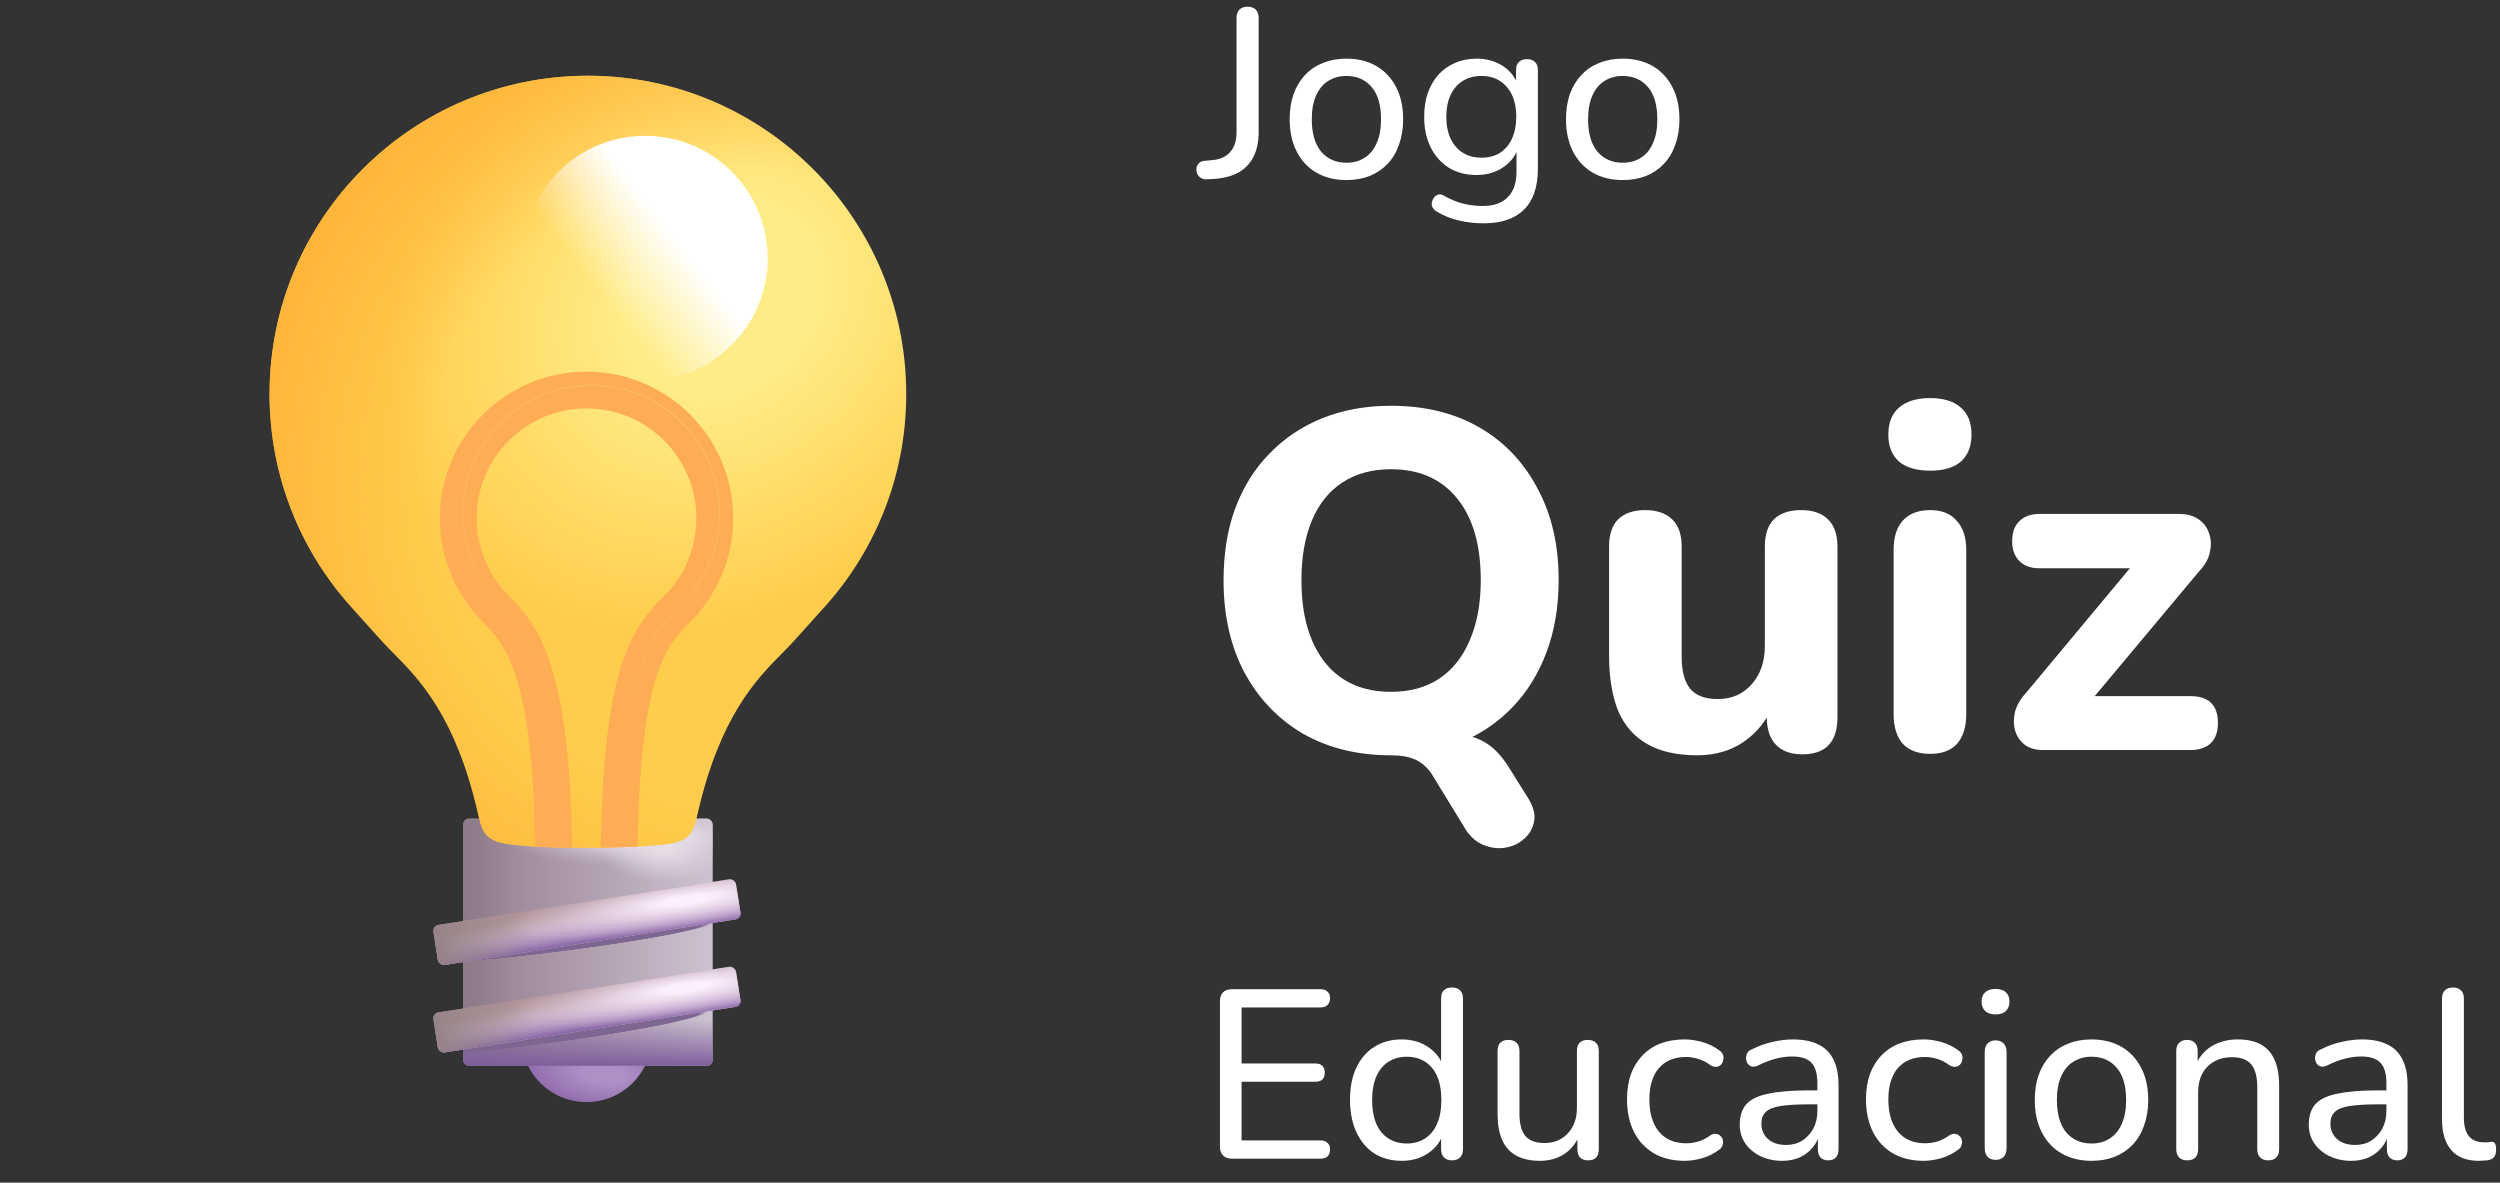
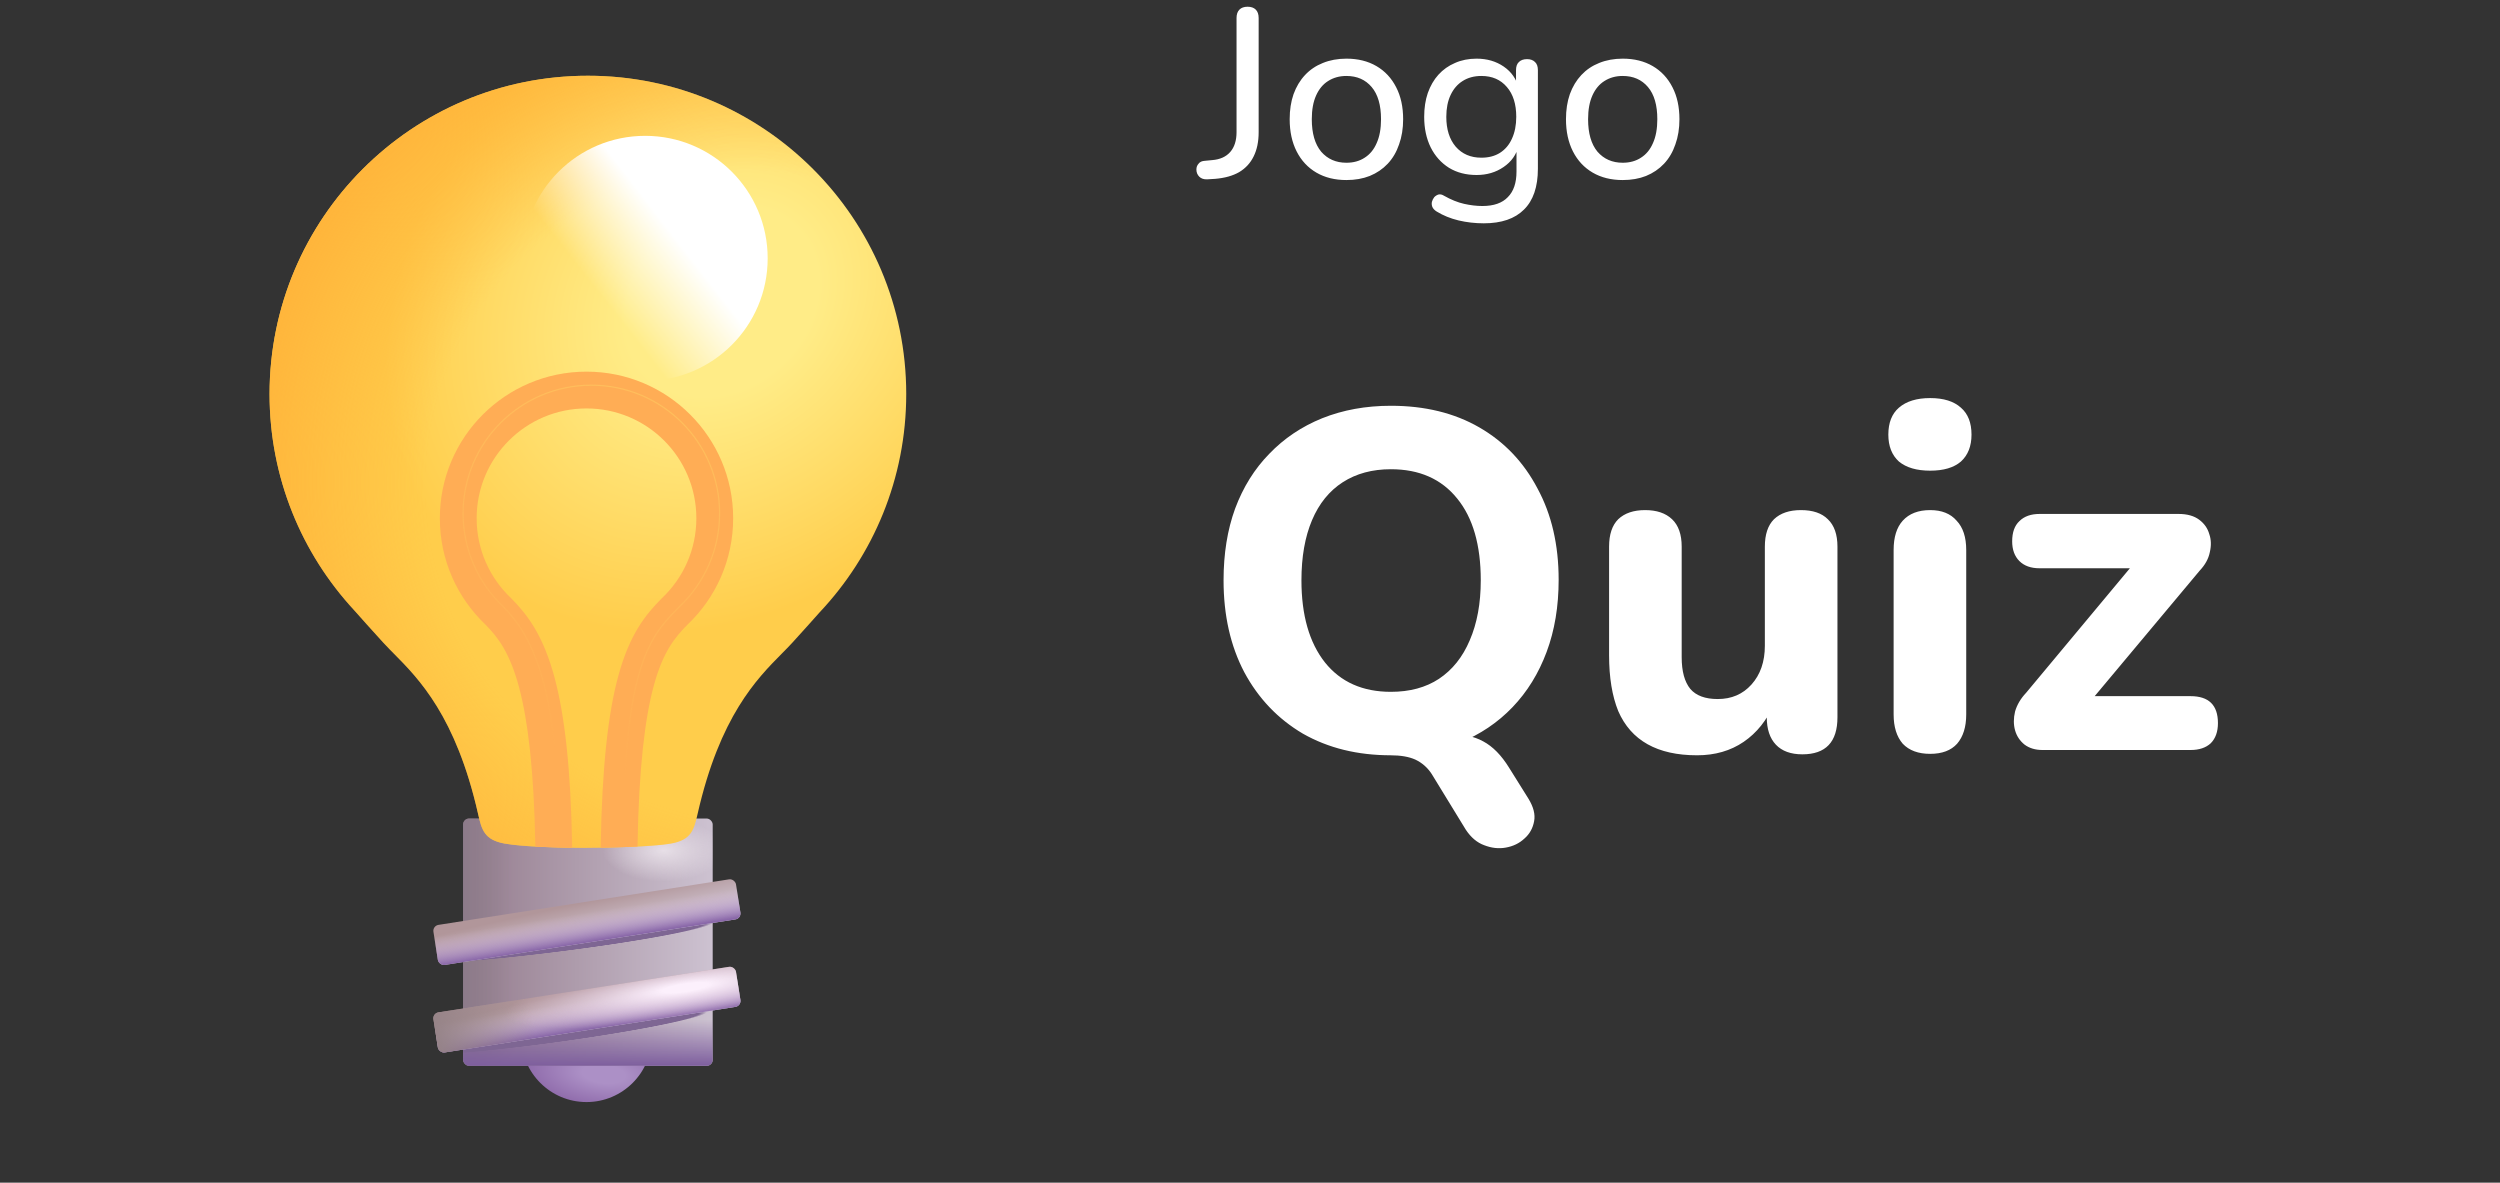
<svg xmlns="http://www.w3.org/2000/svg" width="520" height="246" viewBox="0 0 520 246" fill="none">
  <rect x="0" y="0" width="520" height="246" fill="#333333" stroke="none" />
  <g clip-path="url(#clip0_1157_5389)">
    <ellipse cx="121.992" cy="215.652" rx="13.578" ry="13.578" fill="url(#paint0_radial_1157_5389)" />
    <rect x="96.323" y="170.254" width="51.919" height="51.44" rx="1.25" fill="url(#paint1_linear_1157_5389)" />
    <rect x="96.323" y="170.254" width="51.919" height="51.44" rx="1.25" fill="url(#paint2_linear_1157_5389)" />
-     <rect x="96.323" y="170.254" width="51.919" height="51.44" rx="1.25" fill="url(#paint3_radial_1157_5389)" />
    <rect x="96.323" y="170.254" width="51.919" height="51.44" rx="1.25" fill="url(#paint4_linear_1157_5389)" />
    <rect x="96.323" y="170.254" width="51.919" height="51.44" rx="1.25" fill="url(#paint5_radial_1157_5389)" />
    <rect x="96.323" y="170.254" width="51.919" height="51.44" rx="1.25" fill="url(#paint6_radial_1157_5389)" />
    <rect x="96.323" y="170.254" width="51.919" height="51.44" rx="1.25" fill="url(#paint7_radial_1157_5389)" />
    <path d="M121.218 176.353C121.363 176.354 121.501 176.354 121.633 176.354C125.883 176.335 135.674 176.17 139.598 175.457C143.809 174.691 144.353 172.592 145.101 169.296C149.713 148.981 157.447 141.171 162.62 135.945C163.418 135.14 164.155 134.396 164.81 133.676C167.055 131.212 168.999 129.042 170.483 127.367C181.652 115.514 188.497 99.54 188.497 81.969C188.497 45.399 158.851 15.754 122.282 15.754C85.713 15.754 56.067 45.399 56.067 81.969C56.067 99.326 62.746 115.124 73.674 126.932C75.2 128.658 77.288 130.993 79.733 133.676C80.158 134.143 80.618 134.621 81.106 135.118C81.37 135.387 81.642 135.663 81.922 135.945C87.096 141.171 94.829 148.981 99.442 169.296C100.19 172.592 100.734 174.691 104.944 175.457C108.86 176.169 116.785 176.332 120.795 176.352C120.927 176.352 121.068 176.354 121.218 176.353Z" fill="url(#paint8_radial_1157_5389)" />
    <path d="M121.218 176.353C121.363 176.354 121.501 176.354 121.633 176.354C125.883 176.335 135.674 176.17 139.598 175.457C143.809 174.691 144.353 172.592 145.101 169.296C149.713 148.981 157.447 141.171 162.62 135.945C163.418 135.14 164.155 134.396 164.81 133.676C167.055 131.212 168.999 129.042 170.483 127.367C181.652 115.514 188.497 99.54 188.497 81.969C188.497 45.399 158.851 15.754 122.282 15.754C85.713 15.754 56.067 45.399 56.067 81.969C56.067 99.326 62.746 115.124 73.674 126.932C75.2 128.658 77.288 130.993 79.733 133.676C80.158 134.143 80.618 134.621 81.106 135.118C81.37 135.387 81.642 135.663 81.922 135.945C87.096 141.171 94.829 148.981 99.442 169.296C100.19 172.592 100.734 174.691 104.944 175.457C108.86 176.169 116.785 176.332 120.795 176.352C120.927 176.352 121.068 176.354 121.218 176.353Z" fill="url(#paint9_radial_1157_5389)" />
    <ellipse cx="134.195" cy="53.735" rx="25.481" ry="25.481" fill="url(#paint10_linear_1157_5389)" />
    <path d="M119.011 176.335C118.743 159.704 117.418 148.753 115.4 141.13C113.075 132.344 109.822 127.966 106.381 124.494L106.338 124.45L106.293 124.408C101.886 120.238 99.144 114.345 99.144 107.806C99.144 95.187 109.373 84.957 121.993 84.957C134.612 84.957 144.842 95.187 144.842 107.806C144.842 114.345 142.1 120.238 137.692 124.408L137.648 124.45L137.604 124.494C134.225 127.904 130.929 131.994 128.575 140.708C126.539 148.246 125.207 159.236 124.942 176.319C127.251 176.281 130.013 176.211 132.603 176.085C132.877 159.487 134.18 149.32 135.967 142.704C137.903 135.535 140.391 132.563 143.001 129.925C148.846 124.372 152.498 116.512 152.498 107.806C152.498 90.959 138.84 77.301 121.993 77.301C105.145 77.301 91.487 90.959 91.487 107.806C91.487 116.512 95.139 124.371 100.984 129.924C103.533 132.504 106.05 135.726 107.999 143.089C109.779 149.817 111.072 159.964 111.35 176.09C114.001 176.236 116.797 176.306 119.011 176.335Z" fill="#FFAD55" />
    <path d="M129.729 174.592C129.729 138.063 135.326 132.237 141.331 126.179C146.47 121.316 149.677 114.431 149.677 106.796C149.677 92.063 137.734 80.119 123 80.119C108.266 80.119 96.323 92.063 96.323 106.796C96.323 114.431 99.53 121.316 104.669 126.179C110.674 132.237 116.241 142.723 116.241 174.592" stroke="url(#paint11_linear_1157_5389)" stroke-width="0.25" />
    <rect x="89.96" y="210.764" width="63.702" height="8.436" rx="1.25" transform="rotate(-8.905 89.96 210.764)" fill="url(#paint12_linear_1157_5389)" />
    <rect x="89.96" y="210.764" width="63.702" height="8.436" rx="1.25" transform="rotate(-8.905 89.96 210.764)" fill="url(#paint13_linear_1157_5389)" />
    <rect x="89.96" y="210.764" width="63.702" height="8.436" rx="1.25" transform="rotate(-8.905 89.96 210.764)" fill="url(#paint14_linear_1157_5389)" />
    <rect x="89.96" y="210.764" width="63.702" height="8.436" rx="1.25" transform="rotate(-8.905 89.96 210.764)" fill="url(#paint15_radial_1157_5389)" />
    <rect x="89.96" y="192.568" width="63.702" height="8.436" rx="1.25" transform="rotate(-8.905 89.96 192.568)" fill="url(#paint16_linear_1157_5389)" />
    <rect x="89.96" y="192.568" width="63.702" height="8.436" rx="1.25" transform="rotate(-8.905 89.96 192.568)" fill="url(#paint17_linear_1157_5389)" />
-     <rect x="89.96" y="192.568" width="63.702" height="8.436" rx="1.25" transform="rotate(-8.905 89.96 192.568)" fill="url(#paint18_linear_1157_5389)" />
-     <rect x="89.96" y="192.568" width="63.702" height="8.436" rx="1.25" transform="rotate(-8.905 89.96 192.568)" fill="url(#paint19_radial_1157_5389)" />
  </g>
  <path d="M251.1 37.3C250.4 37.333 249.85 37.15 249.45 36.75C249.05 36.35 248.85 35.85 248.85 35.25C248.85 34.783 249 34.383 249.3 34.05C249.567 33.683 250 33.483 250.6 33.45L252.15 33.3C253.783 33.167 255.033 32.6 255.9 31.6C256.767 30.6 257.2 29.233 257.2 27.5V3.75C257.2 2.983 257.4 2.4 257.8 2C258.2 1.6 258.767 1.4 259.5 1.4C260.233 1.4 260.8 1.6 261.2 2C261.6 2.4 261.8 2.983 261.8 3.75V27.5C261.8 29.467 261.45 31.15 260.75 32.55C260.083 33.917 259.083 35 257.75 35.8C256.417 36.567 254.75 37.033 252.75 37.2L251.1 37.3ZM280.053 37.45C277.653 37.45 275.569 36.933 273.803 35.9C272.036 34.867 270.669 33.4 269.703 31.5C268.736 29.6 268.253 27.367 268.253 24.8C268.253 22.867 268.519 21.133 269.053 19.6C269.619 18.033 270.419 16.7 271.453 15.6C272.486 14.5 273.719 13.667 275.153 13.1C276.619 12.5 278.253 12.2 280.053 12.2C282.453 12.2 284.536 12.717 286.303 13.75C288.069 14.783 289.436 16.25 290.403 18.15C291.369 20.017 291.853 22.233 291.853 24.8C291.853 26.733 291.569 28.483 291.003 30.05C290.469 31.617 289.686 32.95 288.653 34.05C287.619 35.15 286.369 36 284.903 36.6C283.469 37.167 281.853 37.45 280.053 37.45ZM280.053 33.85C281.519 33.85 282.786 33.5 283.853 32.8C284.953 32.1 285.786 31.083 286.353 29.75C286.953 28.417 287.253 26.767 287.253 24.8C287.253 21.867 286.603 19.633 285.303 18.1C284.003 16.567 282.253 15.8 280.053 15.8C278.619 15.8 277.353 16.15 276.253 16.85C275.186 17.517 274.353 18.517 273.753 19.85C273.153 21.183 272.853 22.833 272.853 24.8C272.853 27.733 273.503 29.983 274.803 31.55C276.136 33.083 277.886 33.85 280.053 33.85ZM308.631 46.45C306.831 46.45 305.081 46.25 303.381 45.85C301.715 45.45 300.198 44.833 298.831 44C298.398 43.733 298.098 43.417 297.931 43.05C297.798 42.717 297.765 42.367 297.831 42C297.931 41.633 298.098 41.3 298.331 41C298.598 40.733 298.898 40.55 299.231 40.45C299.598 40.383 299.965 40.467 300.331 40.7C301.798 41.533 303.198 42.1 304.531 42.4C305.865 42.7 307.131 42.85 308.331 42.85C310.698 42.85 312.465 42.233 313.631 41C314.831 39.8 315.431 38.033 315.431 35.7V30.3H315.881C315.415 32.167 314.365 33.65 312.731 34.75C311.131 35.85 309.265 36.4 307.131 36.4C304.931 36.4 303.015 35.9 301.381 34.9C299.748 33.867 298.481 32.45 297.581 30.65C296.681 28.817 296.231 26.7 296.231 24.3C296.231 22.467 296.481 20.817 296.981 19.35C297.515 17.85 298.248 16.583 299.181 15.55C300.148 14.483 301.298 13.667 302.631 13.1C303.965 12.5 305.465 12.2 307.131 12.2C309.298 12.2 311.181 12.75 312.781 13.85C314.381 14.95 315.415 16.433 315.881 18.3L315.331 19V14.6C315.331 13.833 315.531 13.267 315.931 12.9C316.331 12.5 316.898 12.3 317.631 12.3C318.331 12.3 318.881 12.5 319.281 12.9C319.681 13.267 319.881 13.833 319.881 14.6V35.1C319.881 38.867 318.915 41.7 316.981 43.6C315.081 45.5 312.298 46.45 308.631 46.45ZM308.131 32.8C309.631 32.8 310.915 32.467 311.981 31.8C313.081 31.1 313.915 30.117 314.481 28.85C315.081 27.55 315.381 26.033 315.381 24.3C315.381 21.667 314.731 19.6 313.431 18.1C312.131 16.567 310.365 15.8 308.131 15.8C306.631 15.8 305.331 16.15 304.231 16.85C303.165 17.517 302.331 18.483 301.731 19.75C301.131 21.017 300.831 22.533 300.831 24.3C300.831 26.9 301.481 28.967 302.781 30.5C304.115 32.033 305.898 32.8 308.131 32.8ZM337.523 37.45C335.123 37.45 333.04 36.933 331.273 35.9C329.507 34.867 328.14 33.4 327.173 31.5C326.207 29.6 325.723 27.367 325.723 24.8C325.723 22.867 325.99 21.133 326.523 19.6C327.09 18.033 327.89 16.7 328.923 15.6C329.957 14.5 331.19 13.667 332.623 13.1C334.09 12.5 335.723 12.2 337.523 12.2C339.923 12.2 342.007 12.717 343.773 13.75C345.54 14.783 346.907 16.25 347.873 18.15C348.84 20.017 349.323 22.233 349.323 24.8C349.323 26.733 349.04 28.483 348.473 30.05C347.94 31.617 347.157 32.95 346.123 34.05C345.09 35.15 343.84 36 342.373 36.6C340.94 37.167 339.323 37.45 337.523 37.45ZM337.523 33.85C338.99 33.85 340.257 33.5 341.323 32.8C342.423 32.1 343.257 31.083 343.823 29.75C344.423 28.417 344.723 26.767 344.723 24.8C344.723 21.867 344.073 19.633 342.773 18.1C341.473 16.567 339.723 15.8 337.523 15.8C336.09 15.8 334.823 16.15 333.723 16.85C332.657 17.517 331.823 18.517 331.223 19.85C330.623 21.183 330.323 22.833 330.323 24.8C330.323 27.733 330.973 29.983 332.273 31.55C333.607 33.083 335.357 33.85 337.523 33.85Z" fill="white" />
  <path d="M317.9 166.1C318.967 167.833 319.367 169.4 319.1 170.8C318.833 172.267 318.167 173.467 317.1 174.4C316.033 175.4 314.733 176.033 313.2 176.3C311.733 176.567 310.233 176.4 308.7 175.8C307.233 175.267 305.967 174.2 304.9 172.6L297.8 161C296.933 159.667 295.8 158.667 294.4 158C293.067 157.4 291.333 157.1 289.2 157.1L301 152.6C304.067 152.6 306.567 153.133 308.5 154.2C310.5 155.267 312.3 157.1 313.9 159.7L317.9 166.1ZM289.3 157.1C282.367 157.1 276.267 155.6 271 152.6C265.8 149.533 261.733 145.267 258.8 139.8C255.933 134.333 254.5 127.967 254.5 120.7C254.5 115.167 255.3 110.2 256.9 105.8C258.567 101.333 260.933 97.533 264 94.4C267.067 91.2 270.733 88.733 275 87C279.333 85.267 284.1 84.4 289.3 84.4C296.367 84.4 302.5 85.9 307.7 88.9C312.9 91.9 316.933 96.133 319.8 101.6C322.733 107 324.2 113.333 324.2 120.6C324.2 126.133 323.367 131.133 321.7 135.6C320.033 140.067 317.667 143.9 314.6 147.1C311.533 150.3 307.867 152.767 303.6 154.5C299.333 156.233 294.567 157.1 289.3 157.1ZM289.3 143.9C293.233 143.9 296.567 143 299.3 141.2C302.1 139.333 304.233 136.667 305.7 133.2C307.233 129.667 308 125.5 308 120.7C308 113.367 306.367 107.7 303.1 103.7C299.833 99.633 295.233 97.6 289.3 97.6C285.433 97.6 282.1 98.5 279.3 100.3C276.5 102.1 274.367 104.733 272.9 108.2C271.433 111.667 270.7 115.833 270.7 120.7C270.7 127.967 272.333 133.667 275.6 137.8C278.867 141.867 283.433 143.9 289.3 143.9ZM352.99 157.1C348.857 157.1 345.423 156.333 342.69 154.8C339.957 153.267 337.923 150.967 336.59 147.9C335.323 144.767 334.69 140.9 334.69 136.3V113.7C334.69 111.167 335.323 109.267 336.59 108C337.923 106.733 339.79 106.1 342.19 106.1C344.59 106.1 346.457 106.733 347.79 108C349.123 109.267 349.79 111.167 349.79 113.7V136.7C349.79 139.633 350.39 141.833 351.59 143.3C352.79 144.7 354.69 145.4 357.29 145.4C360.157 145.4 362.49 144.4 364.29 142.4C366.157 140.333 367.09 137.633 367.09 134.3V113.7C367.09 111.167 367.723 109.267 368.99 108C370.323 106.733 372.19 106.1 374.59 106.1C377.057 106.1 378.923 106.733 380.19 108C381.523 109.267 382.19 111.167 382.19 113.7V149.2C382.19 154.333 379.757 156.9 374.89 156.9C372.49 156.9 370.657 156.233 369.39 154.9C368.123 153.567 367.49 151.667 367.49 149.2V142.5L368.99 146.4C367.523 149.8 365.423 152.433 362.69 154.3C359.957 156.167 356.723 157.1 352.99 157.1ZM401.474 156.8C399.008 156.8 397.108 156.1 395.774 154.7C394.508 153.233 393.874 151.2 393.874 148.6V114.4C393.874 111.733 394.508 109.7 395.774 108.3C397.108 106.833 399.008 106.1 401.474 106.1C403.874 106.1 405.708 106.833 406.974 108.3C408.308 109.7 408.974 111.733 408.974 114.4V148.6C408.974 151.2 408.341 153.233 407.074 154.7C405.808 156.1 403.941 156.8 401.474 156.8ZM401.474 97.9C398.674 97.9 396.508 97.267 394.974 96C393.508 94.667 392.774 92.8 392.774 90.4C392.774 87.933 393.508 86.067 394.974 84.8C396.508 83.467 398.674 82.8 401.474 82.8C404.274 82.8 406.408 83.467 407.874 84.8C409.341 86.067 410.074 87.933 410.074 90.4C410.074 92.8 409.341 94.667 407.874 96C406.408 97.267 404.274 97.9 401.474 97.9ZM424.832 156C423.365 156 422.132 155.633 421.132 154.9C420.132 154.1 419.465 153.1 419.132 151.9C418.799 150.7 418.799 149.4 419.132 148C419.532 146.6 420.299 145.3 421.432 144.1L445.932 114.7V118.2H424.232C422.432 118.2 421.032 117.7 420.032 116.7C419.032 115.7 418.532 114.333 418.532 112.6C418.532 110.733 419.032 109.333 420.032 108.4C421.032 107.4 422.432 106.9 424.232 106.9H453.132C454.932 106.9 456.365 107.3 457.432 108.1C458.499 108.9 459.199 109.9 459.532 111.1C459.932 112.233 459.965 113.5 459.632 114.9C459.365 116.233 458.665 117.5 457.532 118.7L432.432 148.7V144.8H455.632C459.432 144.8 461.332 146.667 461.332 150.4C461.332 152.2 460.832 153.6 459.832 154.6C458.832 155.533 457.432 156 455.632 156H424.832Z" fill="white" />
-   <path d="M256.25 241C255.45 241 254.833 240.783 254.4 240.35C253.967 239.917 253.75 239.3 253.75 238.5V208.25C253.75 207.45 253.967 206.833 254.4 206.4C254.833 205.967 255.45 205.75 256.25 205.75H274.65C275.283 205.75 275.767 205.917 276.1 206.25C276.467 206.55 276.65 207 276.65 207.6C276.65 208.233 276.467 208.717 276.1 209.05C275.767 209.383 275.283 209.55 274.65 209.55H258.25V221.2H273.6C274.233 221.2 274.717 221.367 275.05 221.7C275.383 222.033 275.55 222.5 275.55 223.1C275.55 223.733 275.383 224.217 275.05 224.55C274.717 224.85 274.233 225 273.6 225H258.25V237.2H274.65C275.283 237.2 275.767 237.367 276.1 237.7C276.467 238 276.65 238.467 276.65 239.1C276.65 239.733 276.467 240.217 276.1 240.55C275.767 240.85 275.283 241 274.65 241H256.25ZM291.552 241.45C289.418 241.45 287.535 240.95 285.902 239.95C284.302 238.917 283.052 237.45 282.152 235.55C281.252 233.617 280.802 231.367 280.802 228.8C280.802 226.2 281.235 223.967 282.102 222.1C283.002 220.2 284.252 218.75 285.852 217.75C287.485 216.717 289.385 216.2 291.552 216.2C293.718 216.2 295.585 216.75 297.152 217.85C298.718 218.917 299.768 220.35 300.302 222.15H299.752V207.7C299.752 206.933 299.935 206.367 300.302 206C300.702 205.6 301.268 205.4 302.002 205.4C302.735 205.4 303.302 205.6 303.702 206C304.102 206.367 304.302 206.933 304.302 207.7V239C304.302 239.767 304.102 240.35 303.702 240.75C303.302 241.15 302.735 241.35 302.002 241.35C301.302 241.35 300.752 241.15 300.352 240.75C299.952 240.35 299.752 239.767 299.752 239V234.45L300.302 235.35C299.802 237.217 298.752 238.7 297.152 239.8C295.585 240.9 293.718 241.45 291.552 241.45ZM292.602 237.85C294.068 237.85 295.335 237.5 296.402 236.8C297.502 236.1 298.335 235.083 298.902 233.75C299.502 232.417 299.802 230.767 299.802 228.8C299.802 225.867 299.152 223.633 297.852 222.1C296.552 220.567 294.802 219.8 292.602 219.8C291.168 219.8 289.902 220.15 288.802 220.85C287.735 221.517 286.902 222.517 286.302 223.85C285.702 225.183 285.402 226.833 285.402 228.8C285.402 231.733 286.052 233.983 287.352 235.55C288.685 237.083 290.435 237.85 292.602 237.85ZM320.297 241.45C318.331 241.45 316.681 241.083 315.347 240.35C314.047 239.617 313.081 238.533 312.447 237.1C311.814 235.667 311.497 233.867 311.497 231.7V218.6C311.497 217.833 311.681 217.267 312.047 216.9C312.447 216.5 313.014 216.3 313.747 216.3C314.481 216.3 315.047 216.5 315.447 216.9C315.847 217.267 316.047 217.833 316.047 218.6V231.7C316.047 233.767 316.464 235.3 317.297 236.3C318.131 237.267 319.447 237.75 321.247 237.75C323.247 237.75 324.864 237.083 326.097 235.75C327.364 234.417 327.997 232.65 327.997 230.45V218.6C327.997 217.833 328.181 217.267 328.547 216.9C328.947 216.5 329.514 216.3 330.247 216.3C330.981 216.3 331.547 216.5 331.947 216.9C332.347 217.267 332.547 217.833 332.547 218.6V239C332.547 240.567 331.814 241.35 330.347 241.35C329.614 241.35 329.047 241.15 328.647 240.75C328.281 240.35 328.097 239.767 328.097 239V234.65L328.747 235.5C328.081 237.433 326.997 238.917 325.497 239.95C324.031 240.95 322.297 241.45 320.297 241.45ZM350.419 241.45C347.952 241.45 345.819 240.933 344.019 239.9C342.219 238.833 340.835 237.35 339.869 235.45C338.902 233.517 338.419 231.25 338.419 228.65C338.419 226.717 338.685 224.983 339.219 223.45C339.785 221.917 340.585 220.617 341.619 219.55C342.652 218.45 343.902 217.617 345.369 217.05C346.869 216.483 348.552 216.2 350.419 216.2C351.585 216.2 352.819 216.383 354.119 216.75C355.419 217.117 356.619 217.717 357.719 218.55C358.085 218.817 358.319 219.133 358.419 219.5C358.519 219.833 358.519 220.183 358.419 220.55C358.352 220.917 358.185 221.233 357.919 221.5C357.685 221.733 357.369 221.867 356.969 221.9C356.602 221.933 356.202 221.817 355.769 221.55C354.969 220.95 354.119 220.517 353.219 220.25C352.352 219.983 351.519 219.85 350.719 219.85C349.485 219.85 348.385 220.05 347.419 220.45C346.485 220.85 345.685 221.433 345.019 222.2C344.385 222.933 343.902 223.85 343.569 224.95C343.235 226.017 343.069 227.267 343.069 228.7C343.069 231.533 343.735 233.767 345.069 235.4C346.402 237 348.285 237.8 350.719 237.8C351.519 237.8 352.352 237.683 353.219 237.45C354.085 237.183 354.935 236.75 355.769 236.15C356.202 235.883 356.602 235.783 356.969 235.85C357.335 235.883 357.635 236.033 357.869 236.3C358.135 236.533 358.302 236.833 358.369 237.2C358.435 237.533 358.402 237.883 358.269 238.25C358.169 238.617 357.935 238.917 357.569 239.15C356.502 239.95 355.335 240.533 354.069 240.9C352.802 241.267 351.585 241.45 350.419 241.45ZM370.666 241.45C368.999 241.45 367.482 241.117 366.116 240.45C364.782 239.783 363.732 238.883 362.966 237.75C362.232 236.617 361.866 235.35 361.866 233.95C361.866 232.15 362.316 230.733 363.216 229.7C364.116 228.667 365.632 227.933 367.766 227.5C369.899 227.033 372.766 226.8 376.366 226.8H378.716V229.7H376.466C373.899 229.7 371.866 229.817 370.366 230.05C368.899 230.283 367.866 230.7 367.266 231.3C366.666 231.867 366.366 232.667 366.366 233.7C366.366 235 366.816 236.067 367.716 236.9C368.649 237.733 369.916 238.15 371.516 238.15C372.782 238.15 373.899 237.85 374.866 237.25C375.832 236.617 376.599 235.783 377.166 234.75C377.732 233.683 378.016 232.467 378.016 231.1V225.35C378.016 223.383 377.616 221.967 376.816 221.1C376.016 220.2 374.666 219.75 372.766 219.75C371.666 219.75 370.532 219.9 369.366 220.2C368.199 220.5 366.982 220.967 365.716 221.6C365.216 221.833 364.782 221.917 364.416 221.85C364.049 221.75 363.749 221.55 363.516 221.25C363.316 220.917 363.199 220.567 363.166 220.2C363.166 219.8 363.249 219.417 363.416 219.05C363.616 218.683 363.949 218.417 364.416 218.25C365.882 217.517 367.332 217 368.766 216.7C370.232 216.367 371.599 216.2 372.866 216.2C375.032 216.2 376.816 216.55 378.216 217.25C379.616 217.917 380.666 218.967 381.366 220.4C382.066 221.8 382.416 223.6 382.416 225.8V239C382.416 239.767 382.232 240.35 381.866 240.75C381.499 241.15 380.966 241.35 380.266 241.35C379.599 241.35 379.066 241.15 378.666 240.75C378.299 240.35 378.116 239.767 378.116 239V235.45H378.566C378.299 236.683 377.799 237.75 377.066 238.65C376.332 239.55 375.416 240.25 374.316 240.75C373.249 241.217 372.032 241.45 370.666 241.45ZM400.126 241.45C397.659 241.45 395.526 240.933 393.726 239.9C391.926 238.833 390.542 237.35 389.576 235.45C388.609 233.517 388.126 231.25 388.126 228.65C388.126 226.717 388.392 224.983 388.926 223.45C389.492 221.917 390.292 220.617 391.326 219.55C392.359 218.45 393.609 217.617 395.076 217.05C396.576 216.483 398.259 216.2 400.126 216.2C401.292 216.2 402.526 216.383 403.826 216.75C405.126 217.117 406.326 217.717 407.426 218.55C407.792 218.817 408.026 219.133 408.126 219.5C408.226 219.833 408.226 220.183 408.126 220.55C408.059 220.917 407.892 221.233 407.626 221.5C407.392 221.733 407.076 221.867 406.676 221.9C406.309 221.933 405.909 221.817 405.476 221.55C404.676 220.95 403.826 220.517 402.926 220.25C402.059 219.983 401.226 219.85 400.426 219.85C399.192 219.85 398.092 220.05 397.126 220.45C396.192 220.85 395.392 221.433 394.726 222.2C394.092 222.933 393.609 223.85 393.276 224.95C392.942 226.017 392.776 227.267 392.776 228.7C392.776 231.533 393.442 233.767 394.776 235.4C396.109 237 397.992 237.8 400.426 237.8C401.226 237.8 402.059 237.683 402.926 237.45C403.792 237.183 404.642 236.75 405.476 236.15C405.909 235.883 406.309 235.783 406.676 235.85C407.042 235.883 407.342 236.033 407.576 236.3C407.842 236.533 408.009 236.833 408.076 237.2C408.142 237.533 408.109 237.883 407.976 238.25C407.876 238.617 407.642 238.917 407.276 239.15C406.209 239.95 405.042 240.533 403.776 240.9C402.509 241.267 401.292 241.45 400.126 241.45ZM415.068 241.25C414.368 241.25 413.818 241.033 413.418 240.6C413.018 240.167 412.818 239.567 412.818 238.8V218.85C412.818 218.05 413.018 217.45 413.418 217.05C413.818 216.617 414.368 216.4 415.068 216.4C415.801 216.4 416.368 216.617 416.768 217.05C417.168 217.45 417.368 218.05 417.368 218.85V238.8C417.368 239.567 417.168 240.167 416.768 240.6C416.401 241.033 415.835 241.25 415.068 241.25ZM415.068 211C414.168 211 413.451 210.767 412.918 210.3C412.418 209.8 412.168 209.15 412.168 208.35C412.168 207.483 412.418 206.833 412.918 206.4C413.451 205.933 414.168 205.7 415.068 205.7C416.035 205.7 416.751 205.933 417.218 206.4C417.718 206.833 417.968 207.483 417.968 208.35C417.968 209.15 417.718 209.8 417.218 210.3C416.751 210.767 416.035 211 415.068 211ZM435.033 241.45C432.633 241.45 430.55 240.933 428.783 239.9C427.017 238.867 425.65 237.4 424.683 235.5C423.717 233.6 423.233 231.367 423.233 228.8C423.233 226.867 423.5 225.133 424.033 223.6C424.6 222.033 425.4 220.7 426.433 219.6C427.467 218.5 428.7 217.667 430.133 217.1C431.6 216.5 433.233 216.2 435.033 216.2C437.433 216.2 439.517 216.717 441.283 217.75C443.05 218.783 444.417 220.25 445.383 222.15C446.35 224.017 446.833 226.233 446.833 228.8C446.833 230.733 446.55 232.483 445.983 234.05C445.45 235.617 444.667 236.95 443.633 238.05C442.6 239.15 441.35 240 439.883 240.6C438.45 241.167 436.833 241.45 435.033 241.45ZM435.033 237.85C436.5 237.85 437.767 237.5 438.833 236.8C439.933 236.1 440.767 235.083 441.333 233.75C441.933 232.417 442.233 230.767 442.233 228.8C442.233 225.867 441.583 223.633 440.283 222.1C438.983 220.567 437.233 219.8 435.033 219.8C433.6 219.8 432.333 220.15 431.233 220.85C430.167 221.517 429.333 222.517 428.733 223.85C428.133 225.183 427.833 226.833 427.833 228.8C427.833 231.733 428.483 233.983 429.783 235.55C431.117 237.083 432.867 237.85 435.033 237.85ZM454.912 241.35C454.212 241.35 453.662 241.15 453.262 240.75C452.862 240.35 452.662 239.767 452.662 239V218.6C452.662 217.833 452.862 217.267 453.262 216.9C453.662 216.5 454.212 216.3 454.912 216.3C455.612 216.3 456.145 216.5 456.512 216.9C456.912 217.267 457.112 217.833 457.112 218.6V222.7L456.562 221.95C457.262 220.05 458.395 218.617 459.962 217.65C461.562 216.683 463.378 216.2 465.412 216.2C467.378 216.2 468.995 216.55 470.262 217.25C471.528 217.95 472.478 219.017 473.112 220.45C473.745 221.883 474.062 223.7 474.062 225.9V239C474.062 239.767 473.862 240.35 473.462 240.75C473.095 241.15 472.545 241.35 471.812 241.35C471.078 241.35 470.512 241.15 470.112 240.75C469.712 240.35 469.512 239.767 469.512 239V226.15C469.512 223.983 469.095 222.4 468.262 221.4C467.428 220.4 466.095 219.9 464.262 219.9C462.128 219.9 460.412 220.567 459.112 221.9C457.845 223.2 457.212 224.967 457.212 227.2V239C457.212 240.567 456.445 241.35 454.912 241.35ZM489.025 241.45C487.358 241.45 485.842 241.117 484.475 240.45C483.142 239.783 482.092 238.883 481.325 237.75C480.592 236.617 480.225 235.35 480.225 233.95C480.225 232.15 480.675 230.733 481.575 229.7C482.475 228.667 483.992 227.933 486.125 227.5C488.258 227.033 491.125 226.8 494.725 226.8H497.075V229.7H494.825C492.258 229.7 490.225 229.817 488.725 230.05C487.258 230.283 486.225 230.7 485.625 231.3C485.025 231.867 484.725 232.667 484.725 233.7C484.725 235 485.175 236.067 486.075 236.9C487.008 237.733 488.275 238.15 489.875 238.15C491.142 238.15 492.258 237.85 493.225 237.25C494.192 236.617 494.958 235.783 495.525 234.75C496.092 233.683 496.375 232.467 496.375 231.1V225.35C496.375 223.383 495.975 221.967 495.175 221.1C494.375 220.2 493.025 219.75 491.125 219.75C490.025 219.75 488.892 219.9 487.725 220.2C486.558 220.5 485.342 220.967 484.075 221.6C483.575 221.833 483.142 221.917 482.775 221.85C482.408 221.75 482.108 221.55 481.875 221.25C481.675 220.917 481.558 220.567 481.525 220.2C481.525 219.8 481.608 219.417 481.775 219.05C481.975 218.683 482.308 218.417 482.775 218.25C484.242 217.517 485.692 217 487.125 216.7C488.592 216.367 489.958 216.2 491.225 216.2C493.392 216.2 495.175 216.55 496.575 217.25C497.975 217.917 499.025 218.967 499.725 220.4C500.425 221.8 500.775 223.6 500.775 225.8V239C500.775 239.767 500.592 240.35 500.225 240.75C499.858 241.15 499.325 241.35 498.625 241.35C497.958 241.35 497.425 241.15 497.025 240.75C496.658 240.35 496.475 239.767 496.475 239V235.45H496.925C496.658 236.683 496.158 237.75 495.425 238.65C494.692 239.55 493.775 240.25 492.675 240.75C491.608 241.217 490.392 241.45 489.025 241.45ZM515.585 241.45C513.085 241.45 511.185 240.717 509.885 239.25C508.585 237.75 507.935 235.6 507.935 232.8V207.7C507.935 206.933 508.135 206.367 508.535 206C508.935 205.6 509.485 205.4 510.185 205.4C510.918 205.4 511.485 205.6 511.885 206C512.285 206.367 512.485 206.933 512.485 207.7V232.45C512.485 234.183 512.835 235.483 513.535 236.35C514.268 237.183 515.302 237.6 516.635 237.6C516.935 237.6 517.202 237.6 517.435 237.6C517.668 237.567 517.902 237.533 518.135 237.5C518.502 237.467 518.768 237.567 518.935 237.8C519.102 238.033 519.185 238.5 519.185 239.2C519.185 239.833 519.035 240.333 518.735 240.7C518.468 241.033 518.018 241.25 517.385 241.35C517.085 241.383 516.785 241.4 516.485 241.4C516.185 241.433 515.885 241.45 515.585 241.45Z" fill="white" />
  <defs>
    <radialGradient id="paint0_radial_1157_5389" cx="0" cy="0" r="1" gradientUnits="userSpaceOnUse" gradientTransform="translate(125.581 223.368) rotate(96.654) scale(7.226 16.738)">
      <stop offset="0.268" stop-color="#AC90C6" />
      <stop offset="1" stop-color="#8E6AAA" />
    </radialGradient>
    <linearGradient id="paint1_linear_1157_5389" x1="148.242" y1="198.043" x2="96.323" y2="198.043" gradientUnits="userSpaceOnUse">
      <stop stop-color="#CDC2D1" />
      <stop offset="1" stop-color="#947C8D" />
    </linearGradient>
    <linearGradient id="paint2_linear_1157_5389" x1="93.759" y1="201.956" x2="106.44" y2="201.956" gradientUnits="userSpaceOnUse">
      <stop stop-color="#8A7B88" />
      <stop offset="1" stop-color="#8A7B88" stop-opacity="0" />
    </linearGradient>
    <radialGradient id="paint3_radial_1157_5389" cx="0" cy="0" r="1" gradientUnits="userSpaceOnUse" gradientTransform="translate(132.989 173.841) rotate(88.636) scale(6.315 28.117)">
      <stop offset="0.229" stop-color="#EDE2EB" />
      <stop offset="1" stop-color="#C8BCCB" stop-opacity="0" />
    </radialGradient>
    <linearGradient id="paint4_linear_1157_5389" x1="134.194" y1="221.694" x2="134.194" y2="212.004" gradientUnits="userSpaceOnUse">
      <stop stop-color="#7E5F9E" />
      <stop offset="1" stop-color="#7E5F9E" stop-opacity="0" />
    </linearGradient>
    <radialGradient id="paint5_radial_1157_5389" cx="0" cy="0" r="1" gradientUnits="userSpaceOnUse" gradientTransform="translate(138.095 176.911) rotate(90) scale(6.484 12.694)">
      <stop stop-color="#E7DFE7" />
      <stop offset="1" stop-color="#E7DFE7" stop-opacity="0" />
    </radialGradient>
    <radialGradient id="paint6_radial_1157_5389" cx="0" cy="0" r="1" gradientUnits="userSpaceOnUse" gradientTransform="translate(115.994 195.974) rotate(-7.178) scale(32.502 2.019)">
      <stop offset="0.947" stop-color="#7E6693" />
      <stop offset="1" stop-color="#7E6693" stop-opacity="0" />
    </radialGradient>
    <radialGradient id="paint7_radial_1157_5389" cx="0" cy="0" r="1" gradientUnits="userSpaceOnUse" gradientTransform="translate(116.649 214.764) rotate(-7.953) scale(30.648 1.904)">
      <stop offset="0.947" stop-color="#7E6693" />
      <stop offset="1" stop-color="#7E6693" stop-opacity="0" />
    </radialGradient>
    <radialGradient id="paint8_radial_1157_5389" cx="0" cy="0" r="1" gradientUnits="userSpaceOnUse" gradientTransform="translate(150.224 62.706) rotate(138.066) scale(75.902 62.588)">
      <stop offset="0.286" stop-color="#FFEC87" />
      <stop offset="1" stop-color="#FFCD4B" />
    </radialGradient>
    <radialGradient id="paint9_radial_1157_5389" cx="0" cy="0" r="1" gradientUnits="userSpaceOnUse" gradientTransform="translate(157.402 103.38) rotate(-147.604) scale(111.643 107.385)">
      <stop offset="0.622" stop-color="#FFB239" stop-opacity="0" />
      <stop offset="1" stop-color="#FFB239" />
    </radialGradient>
    <linearGradient id="paint10_linear_1157_5389" x1="125.283" y1="61.96" x2="151.479" y2="41.547" gradientUnits="userSpaceOnUse">
      <stop stop-color="white" stop-opacity="0" />
      <stop offset="0.594" stop-color="white" />
    </linearGradient>
    <linearGradient id="paint11_linear_1157_5389" x1="151.478" y1="84.698" x2="120.812" y2="157.756" gradientUnits="userSpaceOnUse">
      <stop stop-color="#FFBF5C" />
      <stop offset="1" stop-color="#FFBF5C" stop-opacity="0" />
    </linearGradient>
    <linearGradient id="paint12_linear_1157_5389" x1="121.04" y1="210.835" x2="121.642" y2="220.132" gradientUnits="userSpaceOnUse">
      <stop stop-color="#B1969A" />
      <stop offset="1" stop-color="#DAD2E2" />
    </linearGradient>
    <linearGradient id="paint13_linear_1157_5389" x1="128.475" y1="219.023" x2="128.456" y2="212.965" gradientUnits="userSpaceOnUse">
      <stop stop-color="#8A68A9" />
      <stop offset="1" stop-color="#DEC2E3" stop-opacity="0" />
    </linearGradient>
    <linearGradient id="paint14_linear_1157_5389" x1="89.212" y1="215.535" x2="110.552" y2="214.398" gradientUnits="userSpaceOnUse">
      <stop stop-color="#958387" />
      <stop offset="1" stop-color="#958387" stop-opacity="0" />
    </linearGradient>
    <radialGradient id="paint15_radial_1157_5389" cx="0" cy="0" r="1" gradientUnits="userSpaceOnUse" gradientTransform="translate(142.759 213.644) rotate(90.321) scale(6.412 37.953)">
      <stop offset="0.127" stop-color="#FCF0FC" />
      <stop offset="1" stop-color="#E5C9E3" stop-opacity="0" />
    </radialGradient>
    <linearGradient id="paint16_linear_1157_5389" x1="121.04" y1="192.639" x2="121.642" y2="201.936" gradientUnits="userSpaceOnUse">
      <stop stop-color="#B1969A" />
      <stop offset="1" stop-color="#DAD2E2" />
    </linearGradient>
    <linearGradient id="paint17_linear_1157_5389" x1="128.475" y1="200.828" x2="128.456" y2="194.77" gradientUnits="userSpaceOnUse">
      <stop stop-color="#8A68A9" />
      <stop offset="1" stop-color="#DEC2E3" stop-opacity="0" />
    </linearGradient>
    <linearGradient id="paint18_linear_1157_5389" x1="89.212" y1="197.34" x2="110.552" y2="196.203" gradientUnits="userSpaceOnUse">
      <stop stop-color="#958387" />
      <stop offset="1" stop-color="#958387" stop-opacity="0" />
    </linearGradient>
    <radialGradient id="paint19_radial_1157_5389" cx="0" cy="0" r="1" gradientUnits="userSpaceOnUse" gradientTransform="translate(142.759 195.448) rotate(90.321) scale(6.412 37.953)">
      <stop offset="0.127" stop-color="#FCF0FC" />
      <stop offset="1" stop-color="#E5C9E3" stop-opacity="0" />
    </radialGradient>
    <clipPath id="clip0_1157_5389">
      <rect width="245" height="245" fill="white" transform="translate(0.5 0.5)" />
    </clipPath>
  </defs>
</svg>